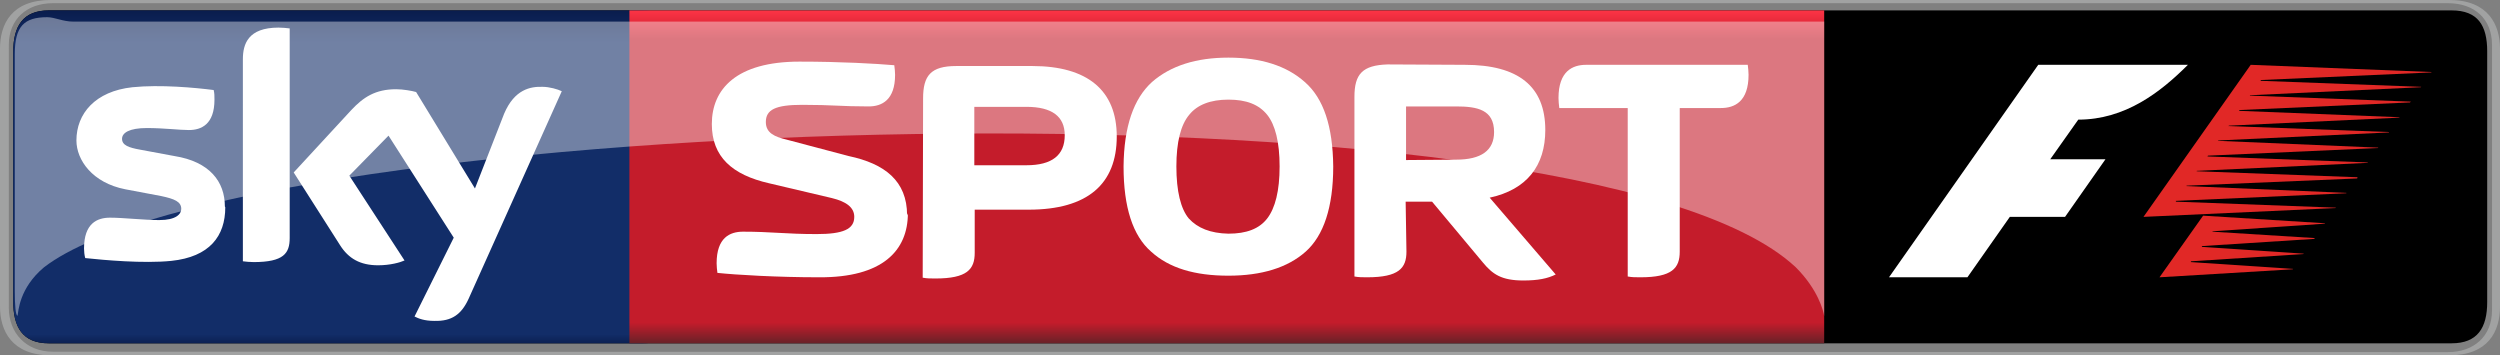
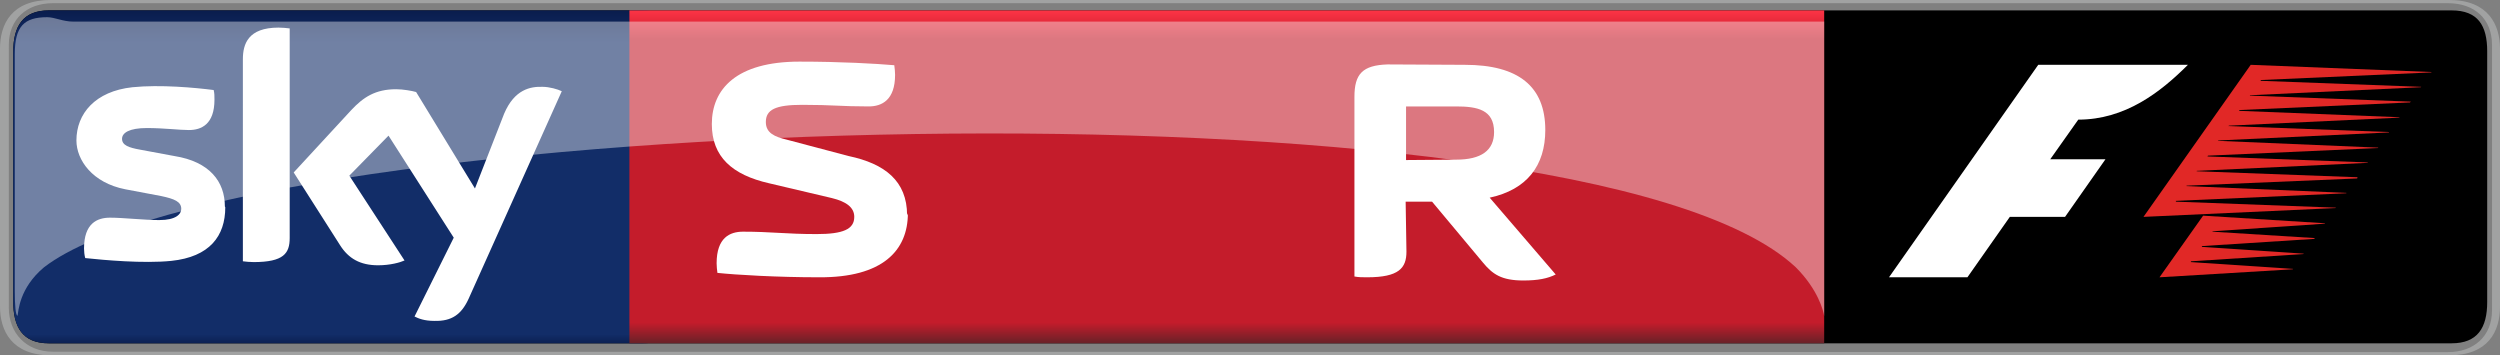
<svg xmlns="http://www.w3.org/2000/svg" version="1.1" id="Layer_1" x="0px" y="0px" viewBox="0 0 624.8 88.8" style="enable-background:new 0 0 624.8 88.8;" xml:space="preserve">
  <rect x="0" y="0" width="624.8" height="88.8" fill="#808080" stroke="none" />
  <style type="text/css">
	.st0{fill:url(#SVGID_1_);}
	.st1{fill:#A1A2A2;}
	.st2{fill:url(#SVGID_2_);}
	.st3{fill:#FFFFFF;}
	.st4{fill:#E12826;}
	.st5{opacity:0.4;fill:#FFFFFF;enable-background:new    ;}
</style>
  <path d="M612.7,2.6H157.3H12.2c-6.5,0-8.9,4-8.9,10.4v62.3c0,6.4,2.3,10.5,8.9,10.5h145.1h455.4c6.5,0,8.9-3.9,8.9-10.3V12.8  C621.6,6.4,619.3,2.6,612.7,2.6z" />
  <linearGradient id="SVGID_1_" gradientUnits="userSpaceOnUse" x1="86.4" y1="-986.653" x2="86.4" y2="-901.836" gradientTransform="matrix(1 0 0 -1 0 -900)">
    <stop offset="0" style="stop-color:#091B4A" />
    <stop offset="3.630000e-02" style="stop-color:#122D68" />
    <stop offset="0.896" style="stop-color:#122D68" />
    <stop offset="1" style="stop-color:#091B4A" />
  </linearGradient>
  <path class="st0" d="M160.6,2.6h-3.3H12.2c-6.5,0-8.9,4-8.9,10.4v62.3c0,6.4,2.3,10.5,8.9,10.5h145.1h3.3c6.5,0,8.9-3.9,8.9-10.3  V12.8C169.5,6.4,167.2,2.6,160.6,2.6z" />
  <path class="st1" d="M13.2,87.9c-6.6,0-11-4.6-11-11V11.2c0-6.4,4.5-10.4,11-10.4h598.6c6.6,0,11,3.9,11,10.4v66.4  c0,6.4-4.5,10.4-11,10.4L13.2,87.9L13.2,87.9z M12.7,0C2.9,0,0,6,0,12.2v64.4c0,6,2.9,12.2,12.7,12.2h599.4c9.8,0,12.7-6,12.7-12.2  V12.2c0-6-2.9-12.2-12.7-12.2" />
  <linearGradient id="SVGID_2_" gradientUnits="userSpaceOnUse" x1="-7146.941" y1="-2308.293" x2="-7146.941" y2="-2325.669" gradientTransform="matrix(-4.862 0 0 4.862 -34443.254 11309.862)">
    <stop offset="0" style="stop-color:#552227" />
    <stop offset="7.390000e-02" style="stop-color:#C41C2B" />
    <stop offset="0.911" style="stop-color:#C41C2B" />
    <stop offset="1" style="stop-color:#FE3446" />
  </linearGradient>
  <path class="st2" d="M157.3,2.6h298.6v83.2H157.3V2.6z" />
  <path class="st3" d="M103.6,79.1c1,0.5,2.4,1.1,5,1.1c4.3,0.1,6.7-1.6,8.5-5.5l23.3-51.9c-1-0.5-3.1-1.1-4.8-1.1  c-3-0.1-7,0.6-9.6,6.7l-7.3,18.7L104,23c-1-0.3-3.3-0.7-5-0.7c-5.2,0-8.2,2-11.2,5.2L73.4,43.1L85,61.3c2.1,3.3,5,5,9.5,5  c3,0,5.5-0.7,6.6-1.2L87.3,43.9l9.8-10l16.3,25.5L103.6,79.1z M72.4,59.5c0,3.8-1.5,6-9,6c-1,0-1.9-0.1-2.7-0.2V14.8  c0-3.8,1.3-7.9,8.9-7.9c1,0,1.9,0.1,2.8,0.2v52.7V59.5z M56.3,51.8c0,7.2-3.9,12.4-13.5,13.4C35.9,65.9,26,65,21.3,64.5  c-0.2-0.7-0.3-1.7-0.3-2.4c0-6.3,3.3-7.7,6.5-7.7c3.3,0,8.5,0.6,12.3,0.6c4.2,0,5.5-1.5,5.5-2.8c0-1.8-1.7-2.5-5-3.2l-9-1.7  c-8.2-1.6-12.2-7.3-12.2-12.2c0-6.7,4.7-12.3,14-13.3c7-0.7,15.6,0.1,20.3,0.7c0.2,0.8,0.2,1.5,0.2,2.4c0,6.2-3.3,7.6-6.4,7.6  c-2.4,0-6.2-0.5-10.5-0.5c-4.4,0-6.2,1.2-6.2,2.7c0,1.6,1.7,2.2,4.5,2.7l8.6,1.6c8.8,1.4,12.6,6.4,12.6,12.6L56.3,51.8L56.3,51.8z" />
  <g>
    <path class="st3" d="M226.7,53.8c0-8.6-5.6-12.9-14.6-14.8l-15.5-4.1c-2.9-0.7-5.2-1.6-5.2-4.4c0-3.1,2.4-4.3,9.1-4.3   c7.7,0,9.6,0.4,16.6,0.4c3.3,0,6.6-1.6,6.6-7.9c0-0.8-0.1-1.6-0.2-2.4c-4.7-0.4-13.3-0.9-23.7-0.9c-15.8,0-21.9,6.9-21.9,15.6   c0,8.2,5.1,12.7,14.3,14.8l15.7,3.7c3.7,0.9,5.6,2.4,5.6,4.7c0,3.1-2.8,4.3-9.4,4.3c-7.7,0-11.3-0.6-18.4-0.6   c-3.3,0-6.6,1.5-6.6,7.9c0,0.8,0.1,1.6,0.2,2.4c4.7,0.5,15,1.1,25.4,1.1c15.9,0.1,22.2-6.7,22.2-16L226.7,53.8z" />
-     <path class="st3" d="M243.5,41.6V26.7h13c6.4,0,9.6,2.4,9.6,7.1c0,5-3.2,7.5-9.6,7.5h-13V41.6z M230.6,69.4c1,0.2,2,0.2,3.2,0.2   c7.9,0,9.8-2.3,9.8-6.4V52.4h13.5c14.7,0,22-6.4,22-18.3c0-11.5-7.3-17.6-21.1-17.6h-19c-6.4,0-8.3,2.4-8.3,8.1L230.6,69.4   L230.6,69.4z" />
-     <path class="st3" d="M319.8,41.6c0,6.1-1.1,10.4-3.1,13s-5.2,3.8-9.7,3.8c-4.5-0.1-7.7-1.4-9.9-3.8c-2-2.4-3.1-6.8-3.1-13   c0-6.1,1.1-10.4,3.2-12.9c2-2.5,5.3-3.8,9.8-3.8s7.6,1.2,9.7,3.8C318.7,31.2,319.8,35.5,319.8,41.6L319.8,41.6z M307,68.9   c8.3,0,14.8-2,19.3-6s6.9-11.1,6.9-21.3c-0.1-10-2.4-17-7.1-21.1c-4.6-4.1-11-6.1-19.1-6.1c-8,0-14.4,2-19.1,6.1   c-4.6,4.2-7,11.1-7.1,21.1c0,10.2,2.3,17.3,6.9,21.3C292.2,67,298.6,68.9,307,68.9z" />
    <path class="st3" d="M351.4,40V26.6h12.5c5.3,0,9.5,0.8,9.5,6.4c0,4.6-3.2,6.9-9.5,6.9L351.4,40L351.4,40z M351.3,50.4h6.6   l12.7,15.2c2.4,2.9,4.6,4.5,10.1,4.5c3.7,0,6.1-0.5,8.1-1.5l-16.5-19.2c9.3-2,13.9-8,13.9-16.9c0-10.9-6.7-16.3-20.1-16.3   l-19.3-0.1c-6.3,0.2-8.3,2.4-8.3,8.1v44.9c1,0.2,2,0.2,3.2,0.2c7.9,0,9.8-2.3,9.8-6.4L351.3,50.4L351.3,50.4z" />
-     <path class="st3" d="M419.7,27h10.4c3.4,0,6.9-1.6,6.9-8.3c0-0.8-0.1-1.7-0.2-2.5h-40.4c-3.4,0-6.9,1.6-6.9,8.3   c0,0.8,0.1,1.7,0.2,2.5h17.1v42.1c1,0.2,2,0.2,3.2,0.2c7.9,0,9.8-2.3,9.8-6.4V27H419.7z" />
  </g>
  <g>
    <path class="st3" d="M546.8,16.2c-6.9,6.9-15.7,13.7-27.4,13.7l-7,9.9h13.8l-10.1,14.4h-13.8l-10.6,15.1h-19.6l37.3-53.1   C509.4,16.2,546.8,16.2,546.8,16.2z" />
    <g>
      <polygon class="st4" points="547.5,65.5 573.1,67.2 573,67.3 539.7,69.3 550.6,53.9 581.1,55.8 581,55.9 553,57.8 552.9,57.9     578.5,59.5 578.4,59.7 550.3,61.5 550.3,61.7 575.8,63.4 575.6,63.5 547.6,65.3   " />
      <polygon class="st4" points="607.6,18.1 565,20 565,20.2 605.1,21.7 605,21.8 562.3,23.8 562.3,23.9 602.5,25.4 602.3,25.6     559.7,27.5 559.6,27.7 599.7,29.3 599.6,29.4 557.1,31.4 556.9,31.5 597.1,33 597,33.1 554.4,35.1 554.3,35.2 594.4,36.9     594.3,37 551.8,38.9 551.7,39.1 591.8,40.6 591.7,40.7 549,42.7 549,42.8 589.2,44.3 589.1,44.6 546.5,46.4 546.4,46.5     586.4,48.2 586.4,48.3 543.8,50.2 543.8,50.4 583.8,51.9 583.7,52 535.7,54.2 562.5,16.2 607.7,18   " />
    </g>
  </g>
  <path class="st5" d="M448.8,66.8c5.6,5.6,6.9,10.9,7.1,12.2c0-5.5,0-73.6,0-73.6H18.3c-2.6,0-4.6-1.1-6.5-1.1  c-5.8,0-8.1,2.3-8.1,9.2v59.2c0,3.7,0.2,6.2,0.7,6.2C4.6,77.8,4.8,72,11,66.8C61.1,28.3,395,16.5,448.8,66.8L448.8,66.8z" />
</svg>